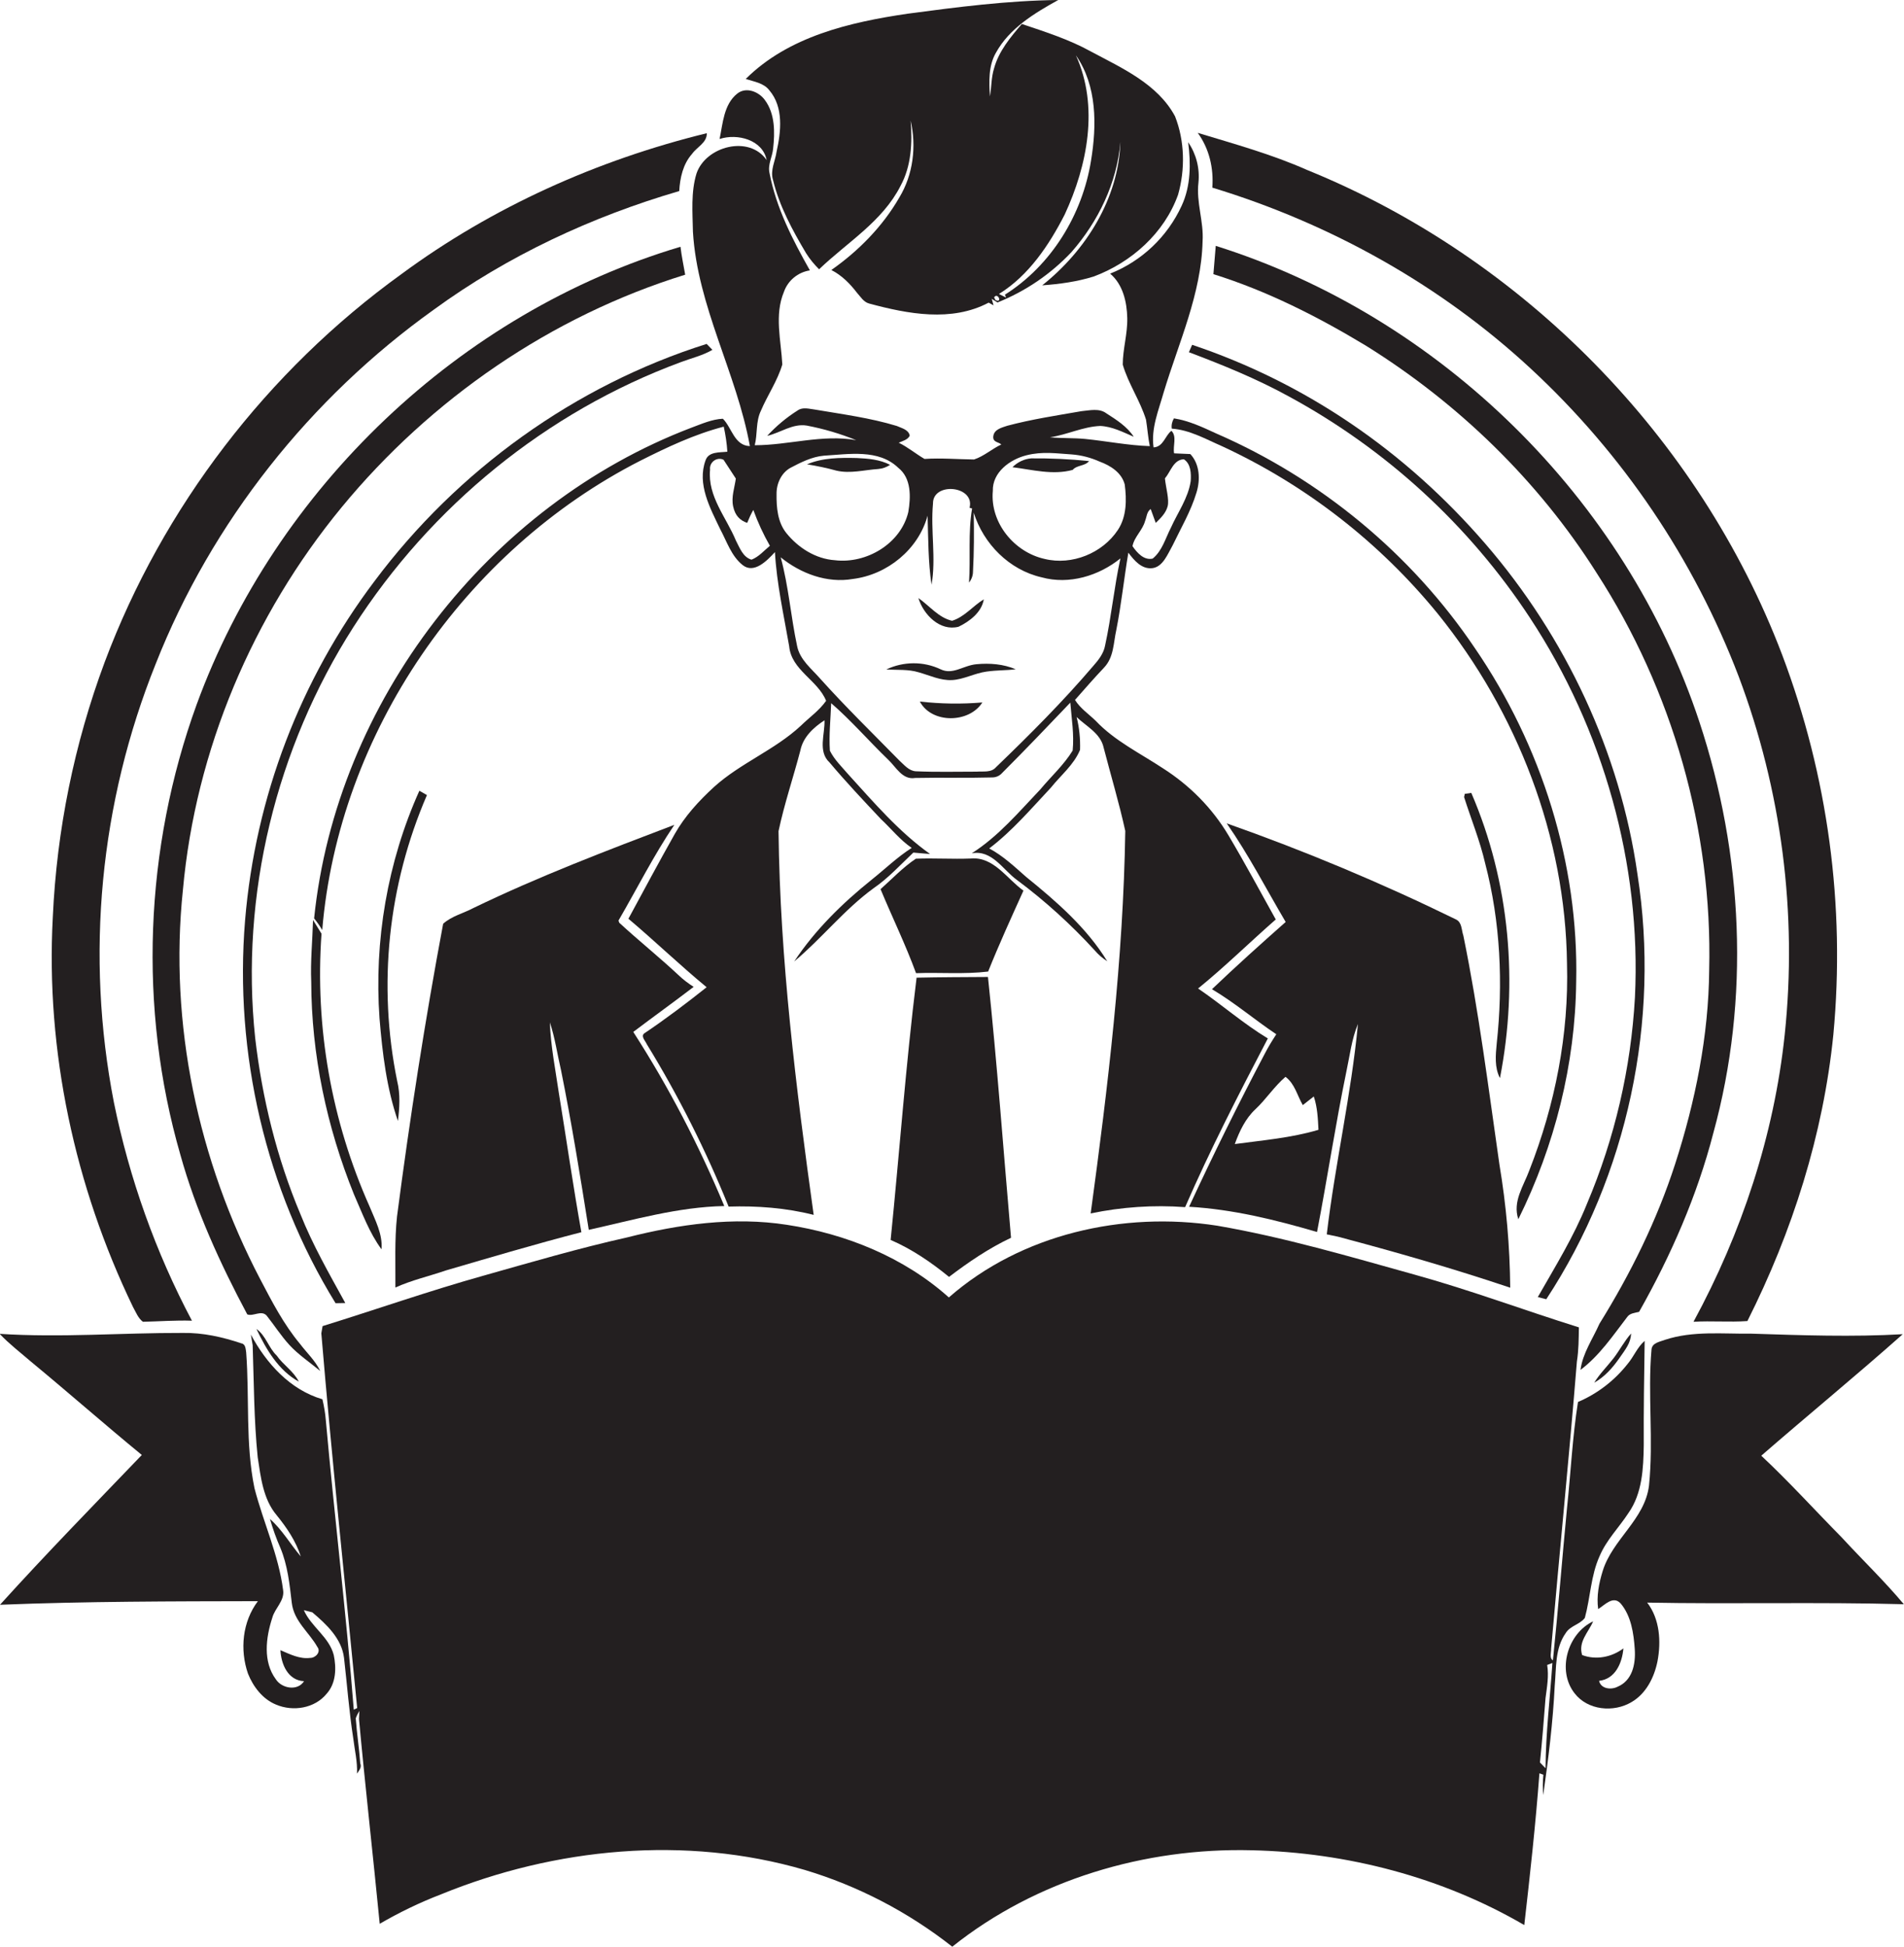
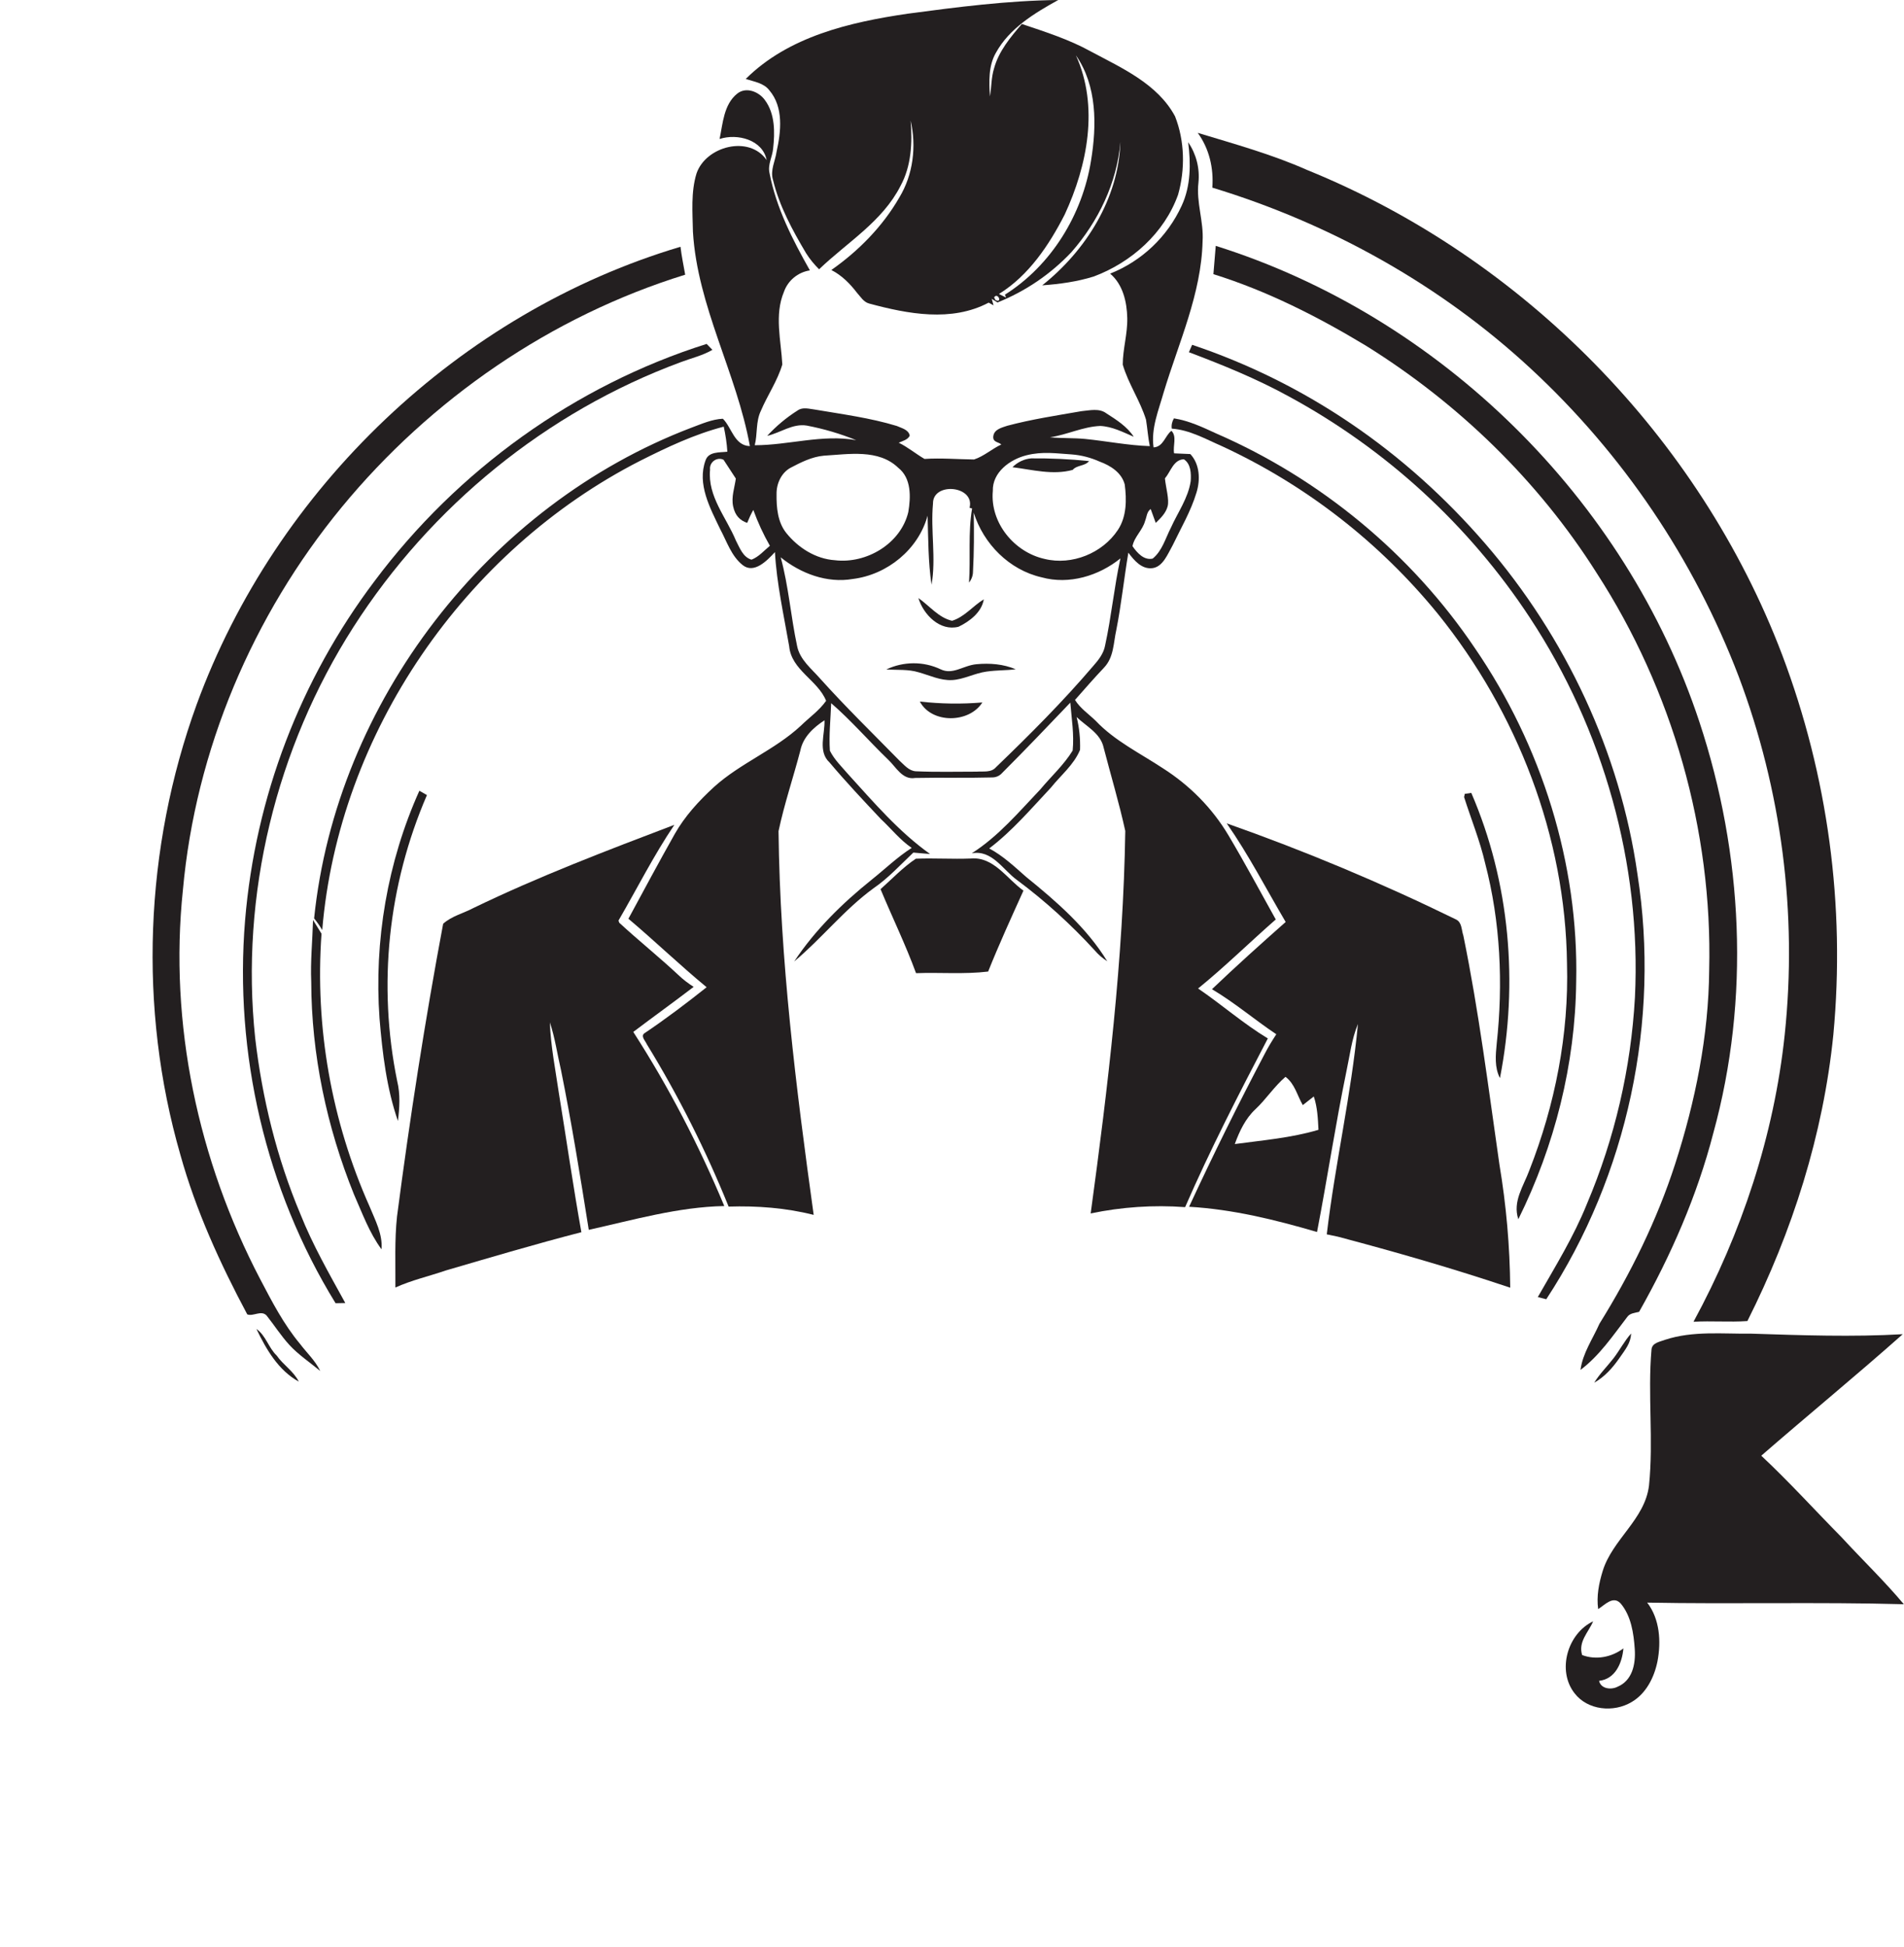
<svg xmlns="http://www.w3.org/2000/svg" version="1.1" id="Layer_1" x="0px" y="0px" viewBox="0 0 1056.5 1080" style="enable-background:new 0 0 1056.5 1080;" xml:space="preserve">
  <style type="text/css">
	.st0{fill:#231F20;}
</style>
  <title>bise-eise_Bookkeeping_Accounting_and_Auditing_Clerks_flat_black_7d3dfc10-b40b-4a59-afed-eba4eda56ef4</title>
  <path class="st0" d="M950.7,628.6c20.5-74.5,16.5-154.8-7.7-228c-40.9-123.9-144-225.1-268.4-264.2c-0.4,5.2-0.9,10.4-1.3,15.7  c29.8,9.3,57.8,23.5,84.5,39.6c51.3,31.9,95.8,75,128.1,126.1c42.1,65,64.4,142.8,62.5,220.3c-0.3,36.6-7.7,73-18.9,107.7  c-10.1,31.2-24.7,60.8-42,88.6c-3.7,8.4-9.3,16.3-10.5,25.6c10.5-7.9,17.9-18.9,25.8-29.2c1.5-2.3,4.3-2.4,6.7-3  C927.2,696.5,941.7,663.4,950.7,628.6z" />
  <path class="st0" d="M672.7,104.1c65.5,19.9,126.7,54,176.9,100.6c50.9,47.2,90.3,105.5,115.1,170.4c23.9,63.4,32.7,131.6,25.6,199  c-5.9,55.8-23.9,110-50.6,159.2c10-0.6,19.9,0.3,29.9-0.4c25-49.7,42.1-103.5,47.7-158.9c6.7-71.5-3-143.5-28.4-210.7  C943,242.5,845,142.9,725.3,94.3c-19.6-8.7-40.3-14.4-60.7-20.6C671,82.5,673.5,93.3,672.7,104.1z" />
  <path class="st0" d="M510.4,389.2c6.6,12.4,27.4,12.1,34.7,0.5C533.5,390.7,521.9,390.5,510.4,389.2z" />
  <path class="st0" d="M595.2,260.7c2.4-2.8,6.8-2,9.1-4.9c-10.7-1.1-21.4-1.6-32.1-1.5c-3.9,0.3-7.6,2.1-10.4,4.9  C572.9,260.6,584.2,263.7,595.2,260.7z" />
  <path class="st0" d="M832.3,598.1c10.3-52.7,5.5-108.7-15.9-158.2l-3.6,0.5l-0.4,1.8c3.9,12.3,8.8,24.2,11.7,36.8  c8.5,32.5,10,66.7,6.4,100C829.9,585.3,829.2,592.2,832.3,598.1z" />
  <path class="st0" d="M742.4,686.1c32.1,8.5,64.1,17.7,95.6,28.3c-0.2-22.9-2.2-45.8-6-68.4c-6.1-42.4-11.4-84.9-20-126.9  c-1.1-3.1-0.7-7.4-4.1-9c-41.3-20.2-83.8-38-127.2-53.3c12.2,17.5,21.9,36.4,32.7,54.7c-13.8,12.2-27.6,24.6-40.9,37.3  c12.5,7.4,23.6,16.9,35.7,25c-2.3,3.5-4.5,7.1-6.4,10.8c-14.7,27.9-28.7,56.2-42,84.9c24.2,1.4,47.8,7.2,71,14  c5.7-29.6,10.2-59.5,16.3-89.1c1.9-8.8,2.9-17.9,6.4-26.3c-3.7,39.2-12.7,77.7-17.3,116.7L742.4,686.1z M685.2,634.6  c2.6-7.1,5.9-14.1,11.5-19.3s10.4-12.6,16.6-17.9c5.2,3.9,6.5,10.4,9.6,15.7l6.1-4.8c2,5.9,2.3,12.3,2.6,18.5  c-15.1,4.5-30.9,5.8-46.4,7.9V634.6z" />
  <path class="st0" d="M884.6,767.1c5.7-3.2,10.1-8.1,13.8-13.4s6.4-8.5,6.7-13.9c-3.8,4.2-6.4,9.4-9.9,13.9S887.6,762.2,884.6,767.1z  " />
  <path class="st0" d="M908.6,485c-9.6-67.5-39.8-131.6-84.3-183.2s-99.9-89.4-162.8-110.5l-1.8,4.1c18.8,7.1,37.5,14.7,55.2,24.4  c54.1,29.3,100.2,71.5,134,122.9c40.7,61.8,61.9,136.6,58.3,210.6c-2.2,39.4-11.2,78.2-26.6,114.5c-7.3,18.2-17.6,34.8-27.3,51.8  l4.7,1.2C903.2,651.9,921.3,566.2,908.6,485z" />
  <path class="st0" d="M842.5,676.4c20.2-40.8,31.6-86,32.1-131.6c1.5-65.6-19.2-131.2-56.2-185.2c-35.2-52.3-85.8-94-143.5-119.1  c-7.6-3.5-15.2-7.1-23.5-8.4c-1,1.7-1.5,3.7-1.2,5.7c10,0.7,19,5.9,28,9.8c46.4,21.5,87.3,53.3,119.6,92.9  c44.1,54.6,70.9,123.7,71.7,194.1c1.1,39.2-6.6,78.3-20.9,114.7C845.4,658,839.2,666.6,842.5,676.4z" />
  <path class="st0" d="M426.9,50.1c8,9.4,6.5,22.9,4,34.1c-0.7,5.1-3.6,10.2-2,15.5c3.5,14.6,10.8,28,18.4,40.8c2,3.2,4.5,6.2,7.2,8.9  c15.5-14.9,35.2-26.5,45.2-46.3c6-11,6.6-23.9,5.6-36.2c3.3,14.4,1.4,30-6.3,42.7c-9.2,16-22.6,29.6-37.7,40.2  c5.7,2.9,10.3,7.5,14.2,12.6c2,2.2,3.7,5.2,6.8,6c21.5,5.8,45.7,10.4,66.3-0.5l2.7,1.5l-1-3.6l3.2,2c15.5-6.2,29.5-15.7,41-27.9  c14.9-17,25.3-38.4,27.2-61.2c-1,31.5-19.2,60.4-43.4,79.6c9.7-0.7,19.3-2,28.6-4.9c20.9-7.8,39.2-24.1,46.8-45.4  c4-14.1,3.7-29.8-1.7-43.5c-9.7-18-29.4-26.7-46.6-35.9c-12.1-6.7-25.3-10.9-38.4-15.3c-6.3,7.3-12.8,15.1-15.4,24.6  c-1.6,5.1-1.4,10.4-2.3,15.6c-0.5-8.1-0.9-16.9,3.3-24.2c7.5-13.6,21.4-22,34.6-29.3c-28,0.3-55.9,3.9-83.6,7.6  c-32,4.7-66.1,12.6-89.8,36.2C418.3,45.3,423.8,46,426.9,50.1z M590.8,119c12.6-27.2,19.1-60,6.2-88.3c11.8,16.9,11.6,38.9,8.4,58.4  c-4.8,30-22,58.1-47.8,74.4l0.7,1.6l-4-2C570.8,152.9,582.1,136,590.8,119z M552.4,166.5l-0.8-1.5c2-3.1,4.8,3.3,0.9,1.5H552.4z" />
-   <path class="st0" d="M508.6,542.4c-6,48.4-9.5,97-14.4,145.5c11.8,5.1,22.5,12.4,32.4,20.5c10.8-8.2,22.1-15.9,34.4-21.7  c-4.2-48.2-7.7-96.5-12.8-144.7C535,542.1,521.8,542.1,508.6,542.4z" />
  <path class="st0" d="M220.4,599.8c-10.9-53.3-5.1-108.7,16.5-158.7l-4.2-2.4c-17.7,39.4-25.2,83.3-22.1,126.4  c1.6,19.2,3.9,38.6,10.2,56.8C221.7,614.7,222.2,607.1,220.4,599.8z" />
  <path class="st0" d="M211.7,693.1c0.7-8.4-3.5-16.1-6.6-23.7c-21.2-47.5-30.4-99.5-26.7-151.4c-1.6-2.5-3.1-5.1-4.7-7.6  c-0.3,11.4-1.5,22.9-1,34.3c0.1,40.4,8.6,80.5,23.7,117.9C201,673,204.9,683.9,211.7,693.1z" />
  <path class="st0" d="M153.5,752c-4.5-4.3-6-11.1-11.2-14.7c5.4,11.3,12.2,23,23.5,29.2C162.9,760.7,157.1,757.2,153.5,752z" />
  <path class="st0" d="M191.6,722.9c-8.9-16.2-18.1-32.2-24.9-49.3c-13.1-31.1-21.2-64.2-25.1-97.7c-8.4-79.3,11.6-161,54.5-228  s107.2-119.5,181.7-147c5.8-2.2,12-3.6,17.5-6.8l-3.2-3.3c-73.2,23.1-138.3,70.1-184.2,131.5C166.6,377,141.7,442.2,136,510.5  c-6.1,73.7,11.4,149.5,50.2,212.5L191.6,722.9z" />
  <path class="st0" d="M1022,853c-14.9-15.1-29.2-30.9-44.7-45.4c26-22.6,52.7-44.5,78.5-67.4c-28,1.6-55.9,0.6-83.9-0.3  c-16,0.2-32.5-1.7-48,3.4c-2.8,1.1-7.1,1.6-7.5,5.3c-2.2,25.1,1.2,50.5-1.4,75.6c-2.3,18.8-20.3,29.8-25.7,47.4  c-2.1,6.8-3.5,14-2.5,21.1c3.7-2.3,8.3-7.7,12.5-3.1c5.8,6.9,7.2,16.5,7.8,25.3s-1.6,17.6-9.6,20.9c-3.5,1.8-9.2,1.2-10.2-3.3  c9.1-1,12.8-10,13.5-18c-6.5,4.9-15.2,6.6-22.9,3.7c-2.3-7.4,3.5-12.6,6.1-18.7c-14.2,6.7-20.2,27.3-10.3,39.9  c7.3,9.5,21.7,10.8,31.6,4.9c8.1-4.7,12.6-13.7,14.4-22.6c2.1-11,1.3-23.5-5.7-32.6c47.4,0.9,94.9-0.4,142.4,0.9  C1045.6,877.1,1033.4,865.4,1022,853z" />
-   <path class="st0" d="M879.4,897.6c3.1-11.3,3.3-23.5,8.2-34.3c3.8-9,10.8-15.9,16-23.9c7.7-10.9,8.3-24.8,8.5-37.6  c-0.1-19.3,0.2-38.6,0.5-57.9c-4.1,3.5-6,8.7-9.4,12.7c-7.3,9.3-16.8,16.6-27.6,21.2c-3.1,19.5-4,39.3-6.1,58.9  c-2.7,28.1-4.9,56.3-7.8,84.4c-2.1-1-0.9-4.6-1-6.4c4.6-53.2,10-106.3,14.3-159.4c1-6.3,1-12.6,1.1-18.9  c-30.4-9.5-60.3-20.7-91-29.2c-36.3-10.1-72.5-20.8-109.7-27.2c-52.1-8.1-108.7,4.6-148.9,39.8c-24.9-22.3-57.1-35.3-89.9-40.3  c-29.6-4.6-59.8-0.3-88.6,7c-26.9,6-53.4,13.8-80,21.3c-30,8.4-59.3,18.7-89,27.9l-0.7,4c5.8,69.4,13.2,138.6,19.9,207.9l-1.9,0.9  c-4.2-53.6-10.7-107-15.5-160.5c-0.3-3.9-1-7.9-1.9-11.7c-18-5.3-31.1-19.9-39.7-35.9l1,5.9c0.7,20.7,0.7,41.6,2.8,62.2  c1.7,11.1,3,23.2,10.5,32.1c5.6,6.9,10.7,14.4,13.4,22.9c-5.8-6.8-10.3-14.8-17.1-20.8c1.6,5.5,3.5,10.9,5.8,16.1  c4,9.6,5.1,20.1,6.3,30.4s9.6,16.3,14.2,24.5c2.2,2.8-1.1,6.2-4.1,6.1c-5.8,0.7-11.2-2.1-16.4-4.3c0.4,7.8,4.2,16.8,13.1,17.2  c-3.5,5.6-12.3,4.1-15.6-1c-7.3-9.8-5.6-23.2-2-34.2c1.4-5.3,6.9-9.4,6-15.3c-2.5-19.5-11-37.6-15.9-56.6  c-5.1-24.8-2.7-50.2-4.6-75.3c-0.3-1.8-0.3-4.6-2.6-5c-10.4-3.5-21.4-6-32.5-5.8c-33.9-0.1-67.8,2.7-101.7,0.5  c5.4,5.7,11.7,10.5,17.6,15.6c20.6,17,40.7,34.7,61.3,51.6C52.3,834.7,25.6,862,0,890.3c47.7-1.9,95.4-1.9,143.1-2  c-8.6,11.4-10.1,26.9-5.5,40.2c2.9,7.3,8.2,14.2,15.6,17.2c9.4,4,21.5,2.1,28.1-6.1c5.2-5.8,5.4-14.2,3.9-21.4  c-2.6-10.1-12.5-15.6-16.6-24.9l4.7,1.2c7.8,6.6,16.3,14.5,17.6,25.3c1.7,14.8,2.8,29.7,5.1,44.5c0.8,6.6,2.4,13.1,2.1,19.7  c1-1.7,2.8-3.4,1.8-5.7c-0.6-8.4-1.9-16.7-2.5-25c0.5-1.4,1.2-2.8,2-4.1l-0.2,4.5c3.5,37.9,7.8,75.7,11.5,113.6  c10.8-6.3,22.2-11.8,33.9-16.3c63.4-25.9,135.7-32.9,201.9-13.6c29.7,8.9,57.5,23.4,81.9,42.6c46.6-37.2,107-55,166.2-53.5  c52.7,1.2,105.6,14.9,151.2,41.5c3.2-28,6.3-56,8.4-84.2l2.2,0.8c-0.4,3.8-0.4,7.5-0.1,11.3c2.9-20.2,5.4-40.5,6.4-60.8  c0.9-9.8,0.1-20.7,6.1-29.1C871.3,901.9,876.6,901.3,879.4,897.6z M857.6,981l-3.1-3.2c1.2-11.9,2.2-23.9,3.1-35.8  c0.8-6.1,1.9-12.2,0.9-18.3l2.9-1.1C860.1,942.1,857.7,961.5,857.6,981L857.6,981z" />
-   <path class="st0" d="M79.3,733.3c9.1-0.2,18.1-0.9,27.2-0.6c-20.2-38.1-34.7-78.9-43.3-121.1C47.3,530,55.4,445.5,86.4,368.3  c31-78.6,85.6-147.4,154.3-196.5c41-29.9,87.6-51.6,136.2-65.8c0.4-7.3,2.1-15,7.1-20.6c2.7-3.9,8.3-6.1,8.2-11.5  c-60.8,14.9-119.1,41-169.5,78.2C148.4,205.7,90.3,281.4,58.1,367.3c-16.9,45.4-26.6,93.1-28.8,141.5c-4,74.3,12.2,149.4,44.5,216.3  C75.4,727.9,76.6,731.3,79.3,733.3z" />
  <path class="st0" d="M509.8,373c6.1,1.7,12,4.6,18.4,4.3s12.6-3.8,19.1-4.7s10.9-0.6,16.3-1.3c-6.8-2.9-14.4-3.5-21.8-2.8  s-13.1,6.1-19.9,2.8c-9.5-4.5-20.6-4.4-30.1,0.1C497.8,371.8,504,371.2,509.8,373z" />
  <path class="st0" d="M166.5,745.6c-9.1-10.9-15.6-23.5-22.1-35.9c-34.5-65.9-50.7-141.8-42.9-216c7-77.6,38.7-152.3,88.1-212.3  s116.2-106,190.6-129c-0.9-5.2-2-10.3-2.6-15.5C255,173.4,152.9,271,109.1,390.9c-28.9,79.6-32.5,168.4-9,249.8  c8.6,30.9,22,60.2,37.1,88.5c3.3,1.3,7.7-2.5,10.7,0.6c4.3,5.4,8.1,11.4,12.8,16.5s11.3,9.6,17,14.3  C174.9,754.8,170.2,750.5,166.5,745.6z" />
  <path class="st0" d="M531.9,347.7c6.2-3,12.8-8,14-15.2c-6.1,3.7-10.6,9.7-17.6,11.9c-7.5-1.7-12.5-8.3-18.7-12.6  C512.4,341,521.6,350.4,531.9,347.7z" />
  <path class="st0" d="M425.4,88.8c-9.7-14-33.7-7.7-38.9,7.4c-3.2,10.4-2.2,21.6-2,32.4c2.5,41.5,24.3,78.4,31.6,118.9  c-8.7-0.3-10-10.3-15-15.2c-6.1,0.3-11.8,2.9-17.5,5c-112.6,42.9-197,152.2-209.3,272.2c1.7,2.1,3.2,4.2,4.5,6.5  c9.1-109.4,79.1-210.7,176.5-260.4c14.9-7.5,30.1-14.7,46.3-18.9c1,4.6,1.7,9.2,2,13.9c-4.2,0.5-10.4-0.2-12.1,4.8  c-4.8,13.1,2.5,26.4,8.1,38.1c3.7,6.9,6.2,15,12.5,20s13.5-2.4,17.9-7.2c1,17.6,4.9,34.9,7.9,52.2c1.2,13.3,15.9,18.8,20.5,30.3  c-3.8,5.4-9.3,9.2-14,13.8c-14.5,13.5-33.5,20.7-48.2,34c-8.4,7.7-16.2,16.2-21.8,26.1c-8.8,15.6-17.2,31.3-25.7,47  c14.7,12.4,28.6,25.8,43.4,38c-11.2,8.9-22.7,17.6-34.6,25.6c-2.1,1.6,0.7,4.3,1.4,6c17.6,28.7,32.8,58.9,45.4,90.1  c15.8-0.5,31.8,0.7,47.2,4.6c-9.8-70.6-18.7-141.5-19.5-212.9c3.2-15.1,8.2-29.8,12.1-44.7c1.5-7.5,7.3-12.8,13.4-16.8  c0.3,7.7-3.8,17.3,2.8,23.4c9.1,10.8,18.8,21.1,28.5,31.4c5.7,5.3,10.6,11.6,17.1,16c-8,5.1-14.9,11.8-22.3,17.7  c-16.2,13-31.4,27.9-42.9,45.3c15.3-12.8,27.8-28.8,44-40.6c8.2-5.6,14.9-13,22.1-19.8l9.3,0.8c-17.3-12.3-31.2-28.6-45.4-44.2  c-3.6-4.2-7.7-8.1-10.2-13.1c-0.6-8.8,0.4-17.6,0.7-26.4c11.2,9.7,20.9,21,31.6,31.3c4.4,4.1,7.9,11.4,15,10.2  c14.3-0.3,28.5,0.1,42.8-0.3c2.1,0,4.1-0.9,5.5-2.5c12.8-12.8,25.3-25.9,37.8-39c0.7,8.8,2.2,17.7,1.3,26.6  c-4.9,8-12,14.4-17.9,21.5c-12,12.6-23.3,26.1-38.1,35.5c11.3-2.1,17.2,9.1,25.1,14.8c15.6,11.6,30,24.7,43.1,39  c2,2.4,4.4,4.4,7,6.1c-11.4-18.6-28.2-33.2-45-46.8c-6.5-5.7-12.8-11.7-20.5-15.8c12.8-9.7,23.3-22.1,34.2-33.7  c5.5-6.9,12.8-12.7,16.2-21c0.2-6.1-0.4-12.3-1.9-18.2c5.4,5.2,13.3,9,15,17c4,15.4,8.6,30.7,12,46.2  c-1.1,71.1-9.6,141.8-19.2,212.2c17.2-3.6,34.9-4.8,52.4-3.5c13.9-31.9,29.8-62.8,45.9-93.6c-13.6-8.2-25.6-18.8-38.7-27.7  c14.9-12.1,28.6-25.6,43.1-38.3c-8.7-15.6-17.1-31.3-26.2-46.6s-21.6-27.8-36.3-37.2c-12.7-8.4-26.8-15.2-37.4-26.4  c-3.9-3.8-8.6-6.9-11.5-11.6c5.3-6,10.6-12.1,16.1-17.9s5.2-13.7,6.8-20.8c2.8-14.2,4.3-28.7,6.7-43c3.2,4.3,7.4,9.3,13.3,8.6  s8.5-7.8,11.3-12.7c4.6-9.6,10.1-18.9,13.2-29.2c2.2-7.1,1.9-15.7-3.4-21.4l-9-0.4c-0.8-4,1.7-9.4-1.5-12.5  c-3.5,2.6-4.4,8.9-9.9,9.2c-1.5-10.5,2.8-20.6,5.6-30.5c8.3-27.6,20.9-54.6,21.6-83.9c0.7-10.9-3.6-21.5-2.3-32.5  c0.8-7.9-1.2-15.8-5.7-22.4c1.5,11.8,1.5,24.2-3.6,35.2c-7.9,17.2-22.1,30.7-39.7,37.7c7.1,6,9.3,15.7,9.5,24.6s-2.5,17.2-2.5,25.9  c3.1,10.6,9.6,19.9,12.9,30.5c0.8,4.9,1.1,9.8,2.1,14.7c-12.1-0.4-24-2.8-36-4c-6.5-0.6-12.9-0.3-19.4-0.9  c9.5-1.4,18.3-5.9,27.9-6.3c6.6,0.3,12.6,3.4,18.6,6c-3.7-5.7-9.6-9.4-15.2-13c-4-3-9.3-1.6-13.8-1.2c-13.8,2.4-27.7,4.5-41.2,8.1  c-2.9,1-7.1,1.9-7.7,5.6s3,3.3,4.4,4.8c-5.2,2.4-9.6,6.5-15.1,8.3c-9.2-0.1-18.3-0.9-27.5-0.3c-4.8-2.8-9.2-6.5-14.3-9  c2.2-1,5-1.6,6.1-3.9c-0.6-3.4-4.6-4.2-7.2-5.4c-14.8-4.5-30.2-6.5-45.5-9.1c-3.2-0.4-6.7-1.5-9.5,0.5c-6.2,3.9-11.9,8.7-16.9,14.1  c7.4-1.7,14.1-7,22-5.7c9.4,1.8,18.6,4.5,27.4,8.1c-18.7-3.4-37.5,2.8-56.3,2.8c1.6-6.3,0.5-13.1,3.4-19.1  c3.7-8.7,9.2-16.6,11.9-25.7c-0.7-13.4-4.5-27.4,0.9-40.3c2.2-6.3,7.8-10.9,14.4-11.9c-9.6-17-18.7-34.7-22.4-54  c-1.1-4.7,1.6-9,2-13.6c1-9,1.1-19.2-4.5-26.8c-3.3-4.7-10.5-7.7-15.5-3.6c-7.4,6-7.9,16.4-9.7,25.1  C409.1,73.9,423.2,77.5,425.4,88.8z M635.4,289c0.9-2.2,0.9-5.1,3.1-6.6l2.8,7.7c2.7-2.6,5.6-5.4,6.6-9.2s-1-10.3-1.5-15.5  c3.2-3.7,4.7-10.4,10.5-10.6c3.9,2.5,4.1,7.9,3.8,12.1c-1.4,9.5-7.2,17.4-11,25.9c-3,5.8-4.8,12.8-10.1,17.1  c-4.9,1.1-8.7-3.3-11.2-6.9C629.4,297.8,634,294.2,635.4,289z M550.9,272.4c-0.3-10.4,9.5-17.5,18.6-19.8s16.7-1,25.1-0.5  c5.4,0.4,10.7,1.8,15.6,4c6,2.2,12.2,6.1,13.9,12.7c1.1,8.4,1.1,17.8-3.8,25.2c-8.5,12.9-25.5,19.8-40.6,16.1  C562.8,306.4,549.3,290,550.9,272.4z M514.7,286.1c0.4,12.8,0.3,25.6,2.2,38.3c2.6-14.7-0.6-30,0.8-45c-0.2-12.2,23.4-10,20.3,2.3  l1.4,0.4c-2.3,13.5-0.8,27.4-1.7,41.1c1.4-1.7,2.2-3.9,2.2-6.1c0.6-10.9,0.6-21.8,0.4-32.7c5.4,17.3,19.7,31.8,37.7,35.9  c15.2,4.2,31.7-0.8,43.7-10.5c-3.5,16-5,32.3-8.5,48.3c-0.8,4.5-3.7,8.1-6.6,11.4c-16.8,19.7-35.2,38.1-53.9,56.1  c-2.7,3.2-7.1,2.2-10.7,2.5c-11.3,0-22.6,0.3-33.8-0.2c-3.9-0.2-6.5-3.6-9.2-6c-14.7-15-29.8-29.7-43.9-45.4  c-4.8-5.5-11.3-10.5-12.8-18.1c-3.5-16.3-4.7-33.1-9.1-49.2c11.1,9,25.7,14.5,40.1,12C492.4,318.8,509.6,304.8,514.7,286.1z   M438.5,259.6c5.9-3.1,12-6.2,18.7-6.8c13.7-0.8,30.3-3.8,41.2,6.7c7.4,5.8,7,16.3,5.6,24.6c-4.2,17.6-23.3,28.8-40.7,26.7  c-10.7-0.7-20.4-6.9-27-15.1c-4.8-6-5.5-14.1-5.4-21.6C430.8,268.5,433.4,262.5,438.5,259.6z M427.2,302.8  c-3.3,2.7-6.1,6.1-10.2,7.7c-4.8-1.4-6.6-6.7-8.7-10.7c-5.3-12.8-15.7-24.4-14.3-39.2c-0.4-2.9,1.7-5.6,4.6-6c1-0.1,2,0,2.9,0.5  l6.8,10.4c-0.7,5.1-2.6,10.2-1.5,15.4s3.8,7.8,7.8,9.2c1-2.5,2.1-4.9,3.4-7.2C420.5,289.8,423.6,296.5,427.2,302.8L427.2,302.8z" />
-   <path class="st0" d="M487.3,260.2c2.4-0.2,4.6-1,6.6-2.3c-5.7-3-12.2-3.5-18.5-3.8c-9.2-0.2-18.9-0.2-27.6,3.5  c5.5,0.9,10.9,2,16.3,3.5C471.8,262.9,479.6,260.7,487.3,260.2z" />
  <path class="st0" d="M326.7,682.3c24.8-5.5,49.6-12.7,75.2-13.2c-14-33.6-30.8-66-50.5-96.6c11.1-8.4,22.4-16.5,33.5-25  c-3-1.9-5.9-4.1-8.5-6.6c-10.7-10-22.1-19.1-32.8-29l-0.4-1.2c10.3-17.7,19.5-36.1,31-53.1c-37.6,14.3-75.2,28.6-111.4,46.1  c-5.6,3-12.2,4.5-16.9,8.8c-10.1,53.8-18.5,108-25.6,162.4c-1.4,13.1-0.8,26.2-0.9,39.4c9-4.1,18.8-6.3,28.1-9.5  c25-7.3,49.9-14.7,75.1-21.2c-4.6-25.6-8.3-51.5-12.5-77.2c-1.9-13-4.5-26-5-39.2c2.9,8.6,4.1,17.6,6.2,26.5  C317.2,623,322,652.7,326.7,682.3z" />
  <path class="st0" d="M538.6,476.3c-10.1,0.4-20.3-0.3-30.4,0.1c-7.2,4.8-13.2,11.2-19.6,16.9c6.5,15.6,13.9,30.8,19.7,46.6  c13.3-0.5,26.7,0.7,40-0.9c6.1-15.2,12.9-30.1,19.6-44.9C558.7,487.6,551.4,475.1,538.6,476.3z" />
</svg>